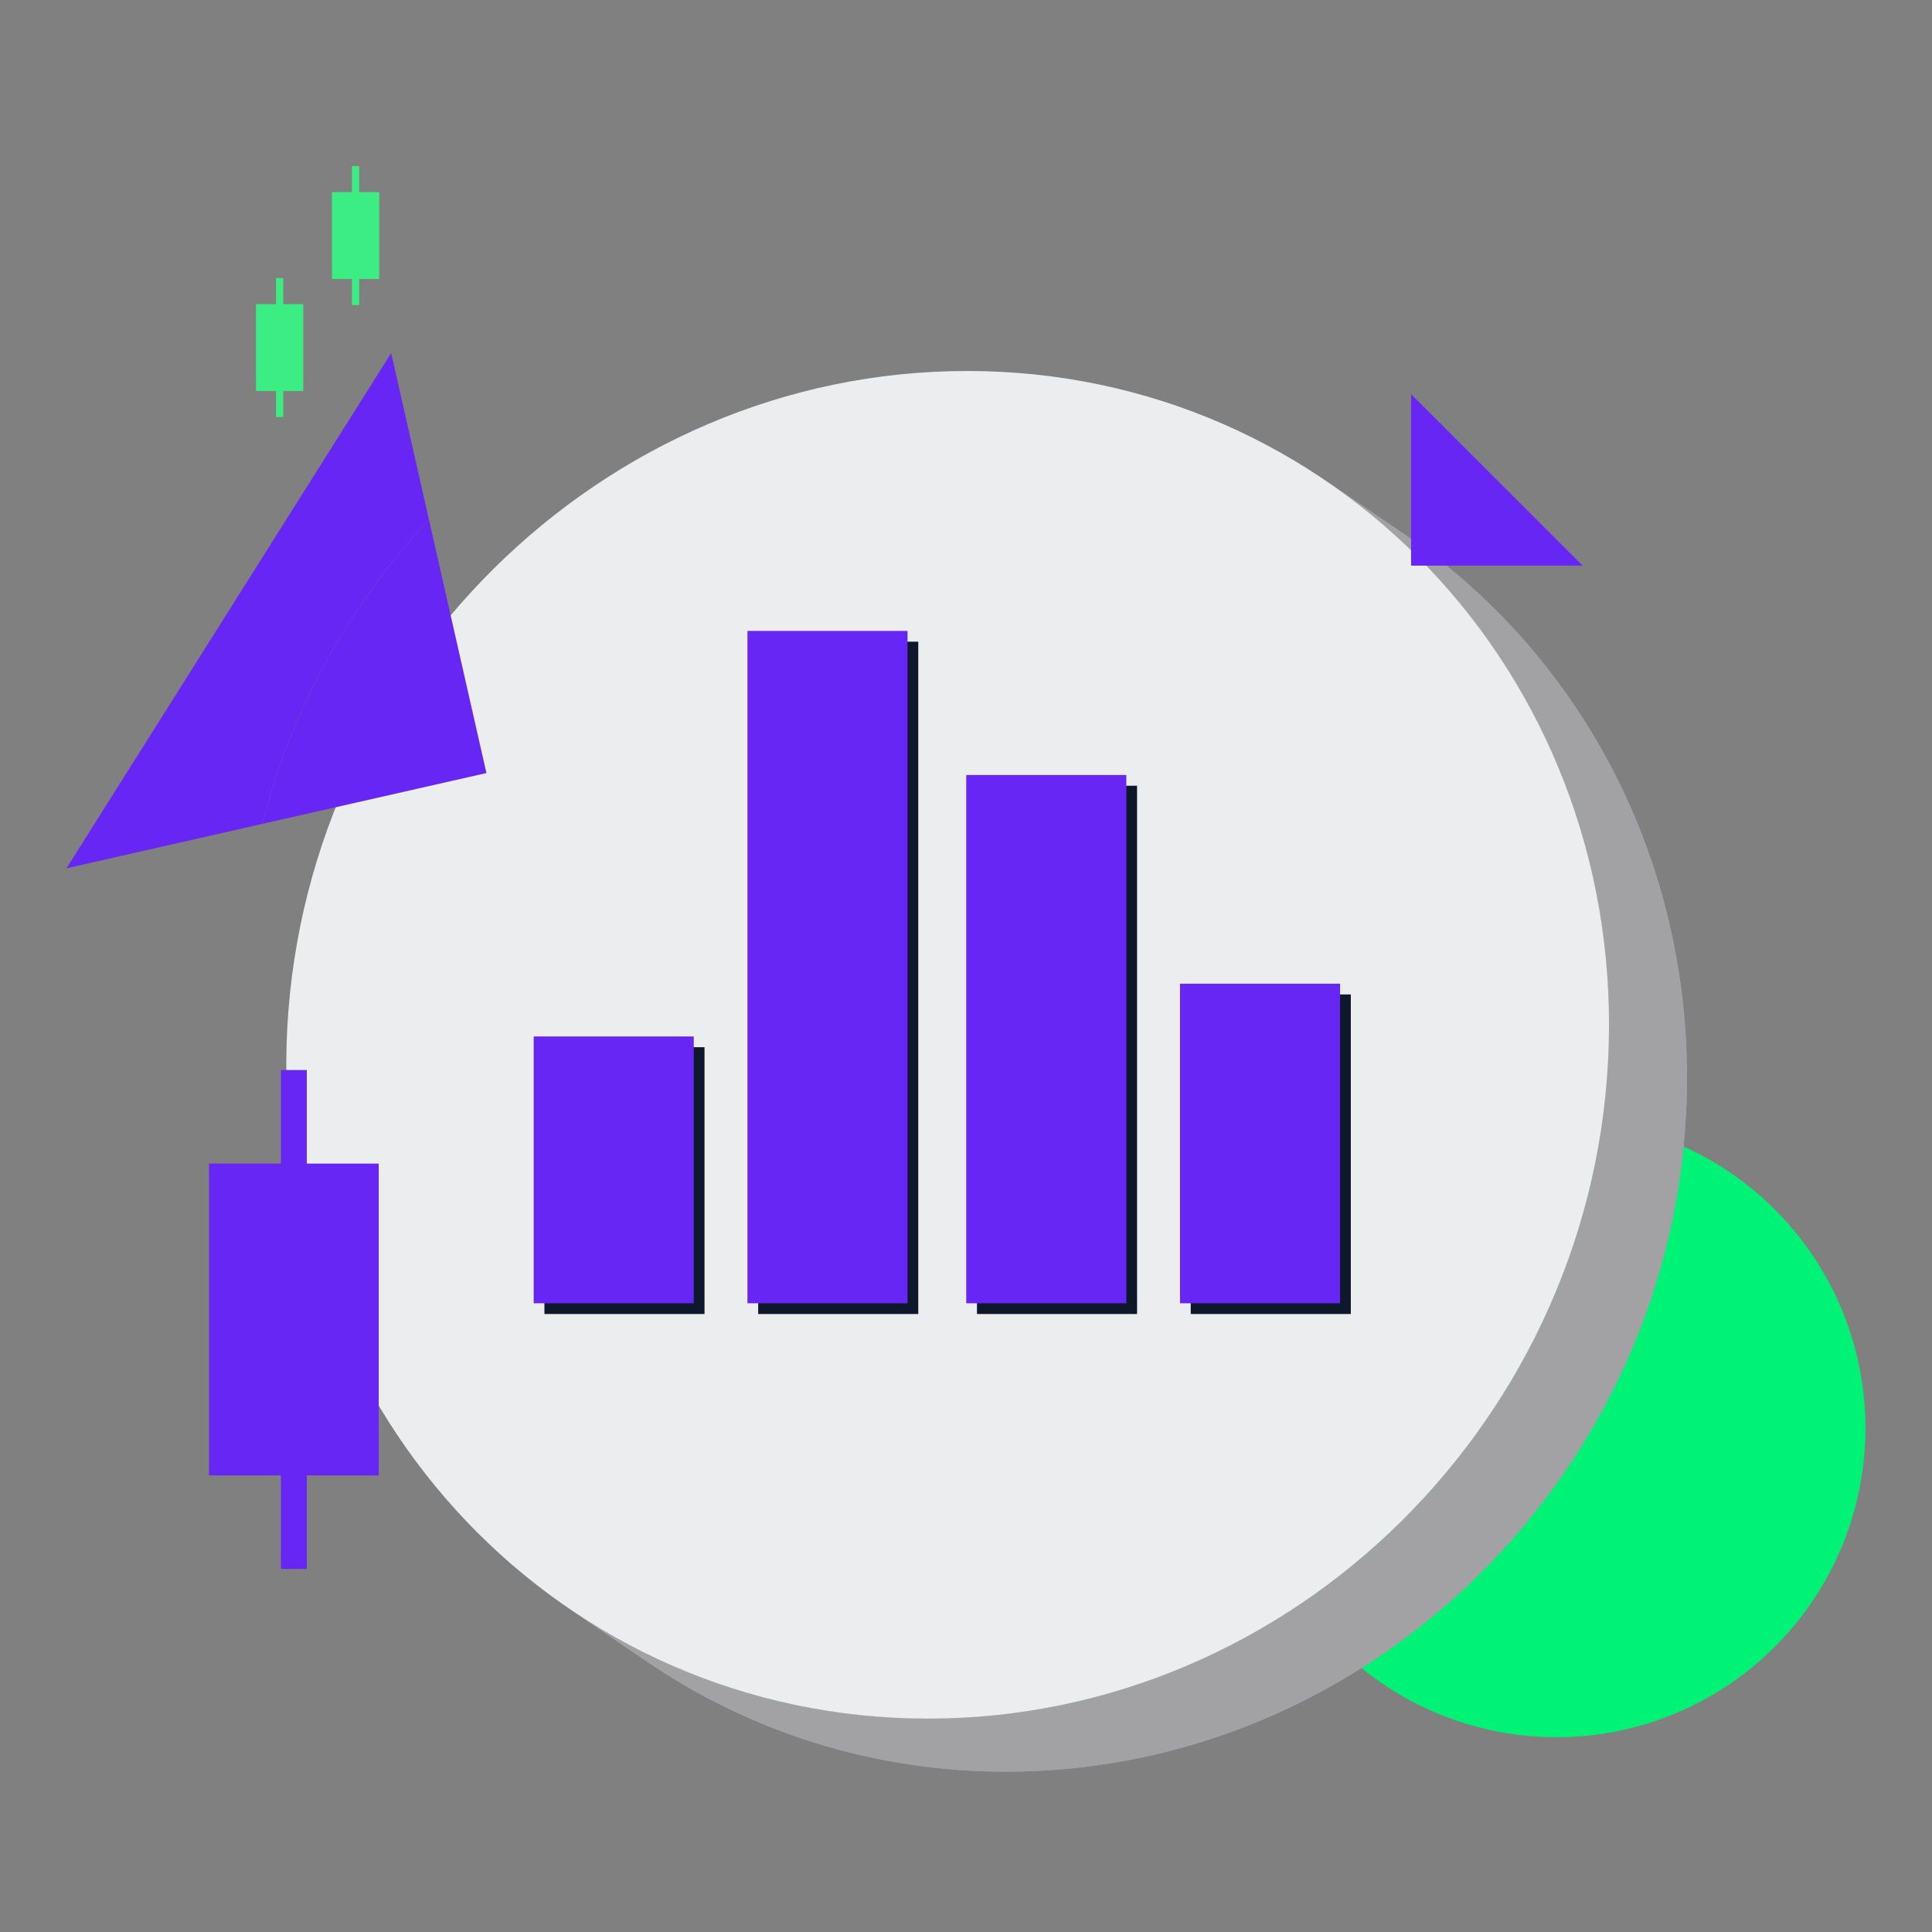
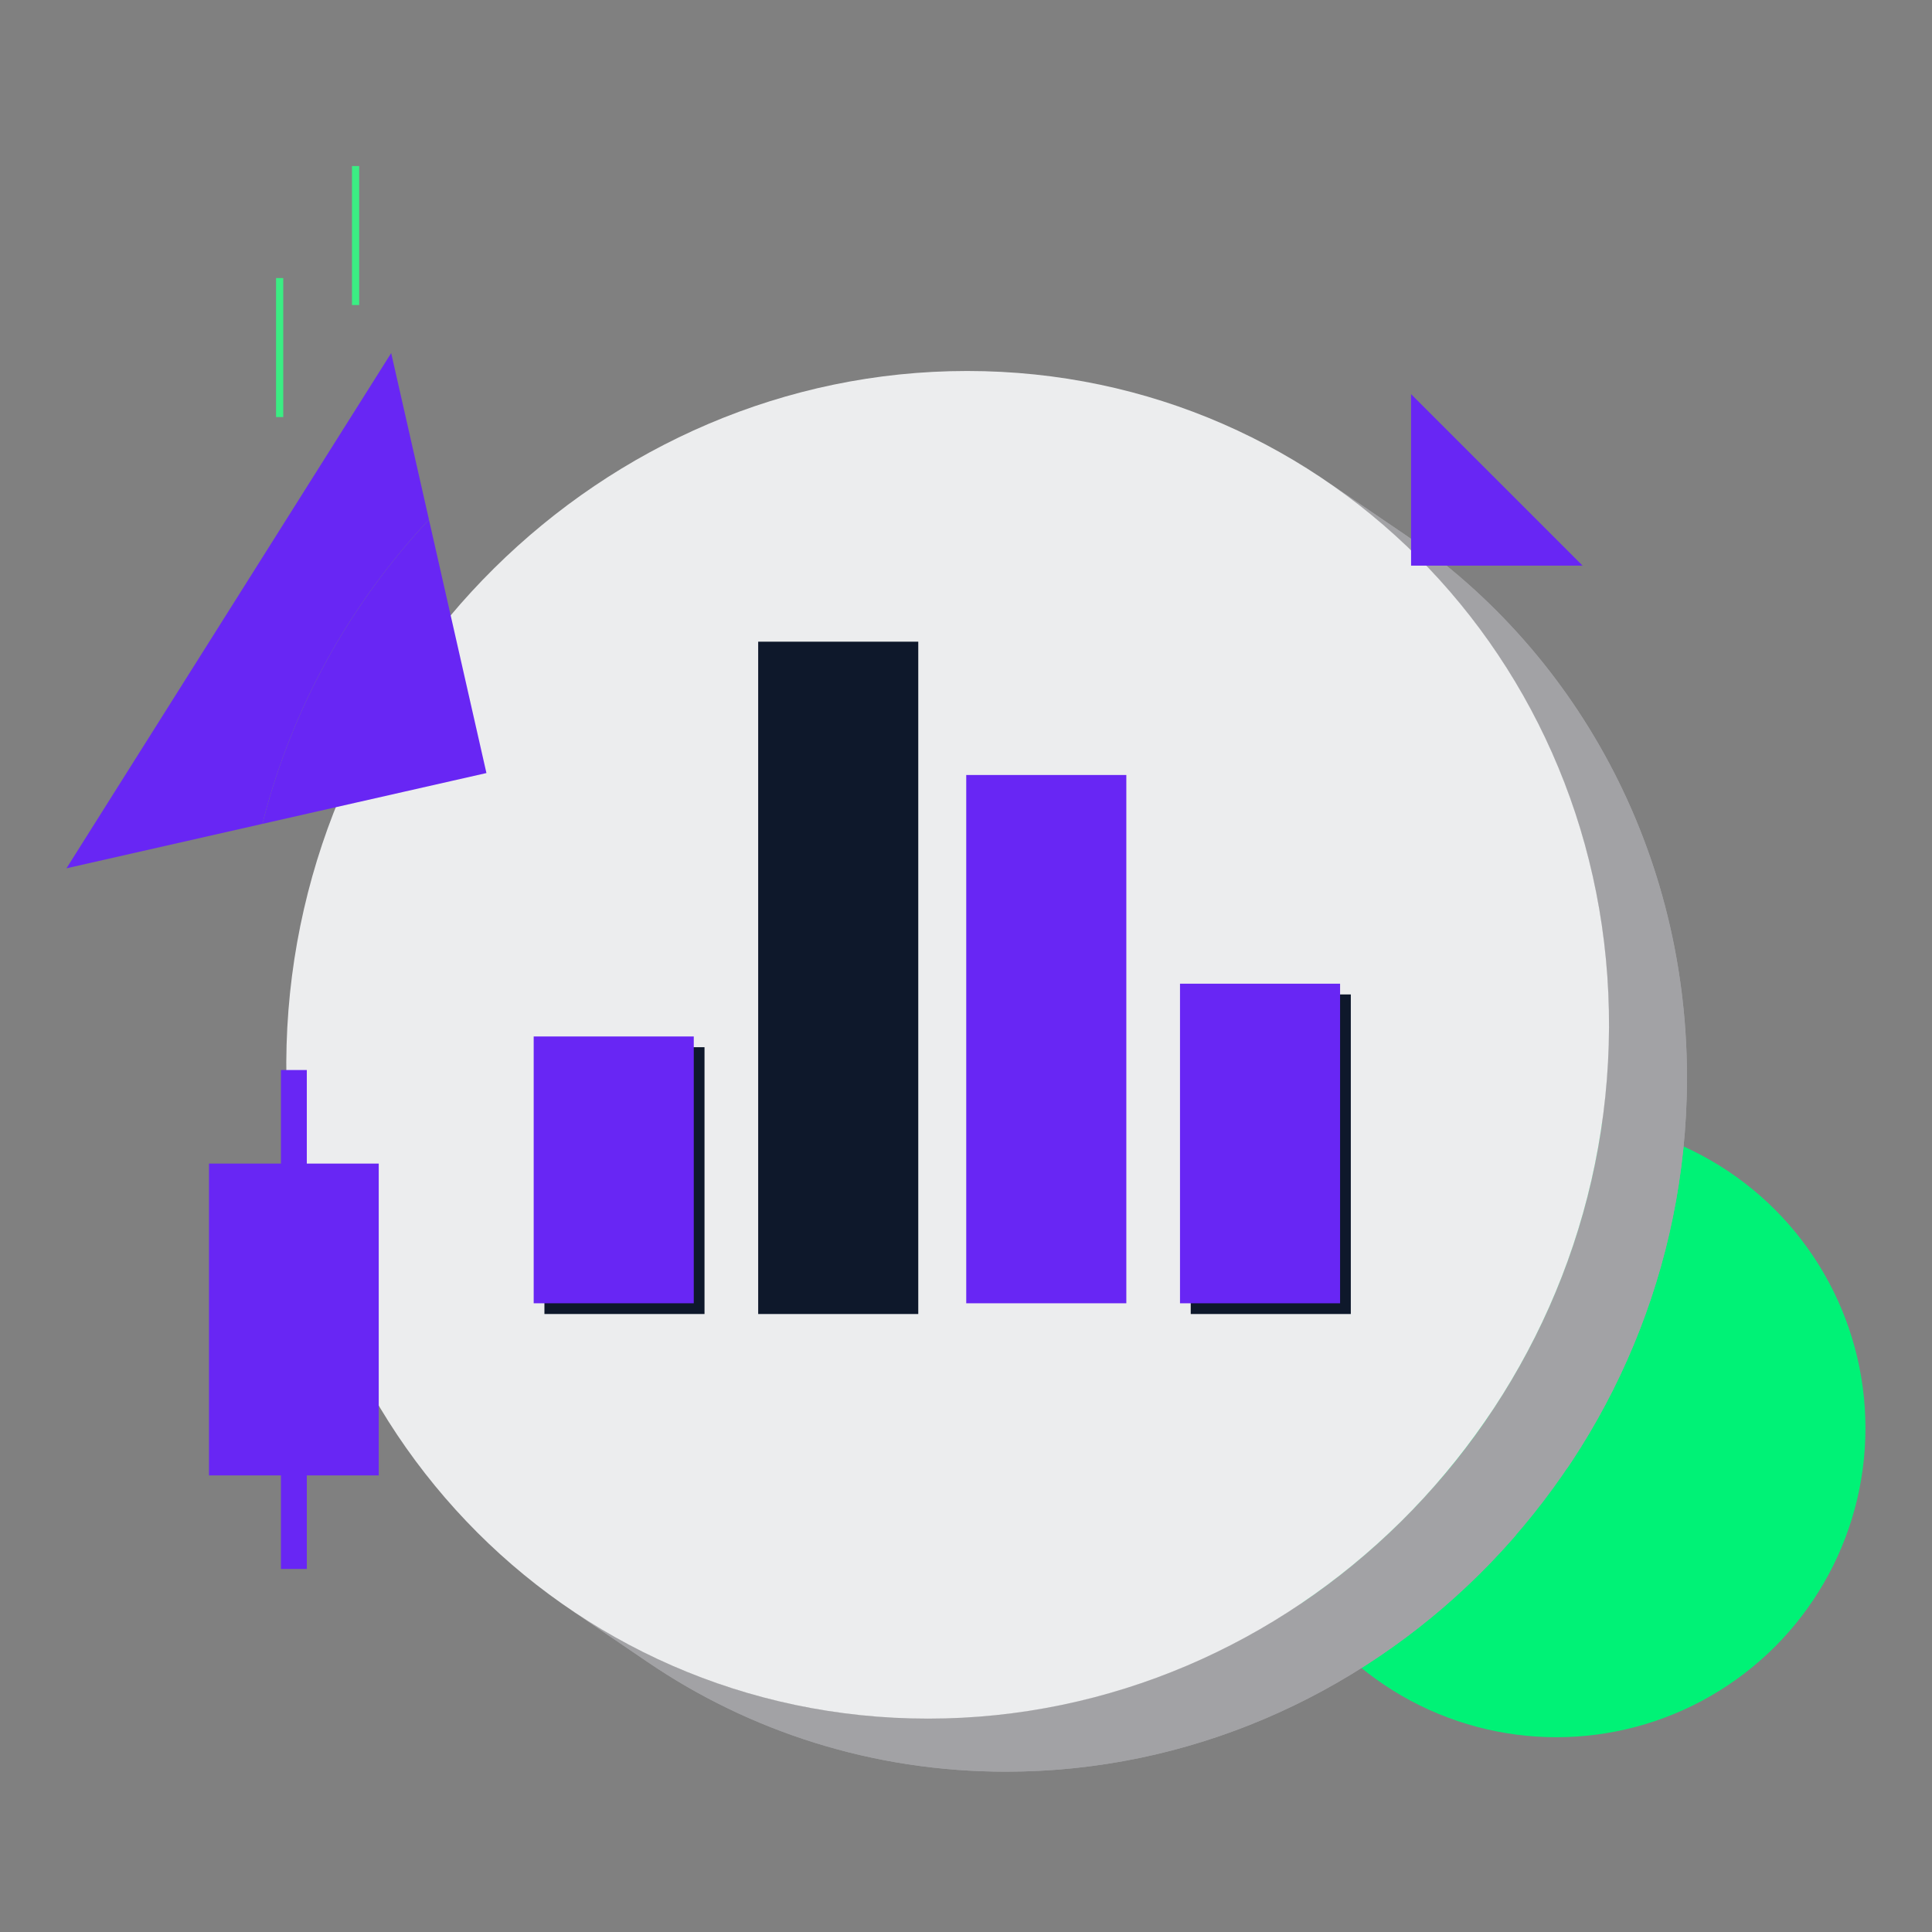
<svg xmlns="http://www.w3.org/2000/svg" id="Layer_1" viewBox="0 0 200 200">
  <rect x="0" y="0" width="200" height="200" fill="#808080" stroke="none" />
  <defs>
    <clipPath id="clippath">
      <path d="m137.234 49.759 8.07 5.492c18.305 12.458 30.011 33.962 29.302 58.404-1.118 38.519-32.664 69.75-70.463 69.75-13.816.0-26.556-4.174-37.104-11.353l-8.07-5.492c10.549 7.179 23.288 11.353 37.104 11.353 37.799.0 69.345-31.23 70.463-69.75.709-24.441-10.997-45.946-29.302-58.404z" fill="#a2a2a5" />
    </clipPath>
  </defs>
  <circle id="Ellipse_27" cx="161.115" cy="147.841" r="31.996" fill="#00f276" />
  <g isolation="isolate">
    <path d="m137.234 49.759 8.07 5.492c18.305 12.458 30.011 33.962 29.302 58.404-1.118 38.519-32.664 69.75-70.463 69.75-13.816.0-26.556-4.174-37.104-11.353l-8.07-5.492c10.549 7.179 23.288 11.353 37.104 11.353 37.799.0 69.345-31.23 70.463-69.75.709-24.441-10.997-45.946-29.302-58.404z" fill="#a2a2a5" />
    <g clip-path="url(#clippath)">
      <g isolation="isolate">
        <path d="m137.234 49.759 8.07 5.492c1.957 1.332 3.839 2.768 5.639 4.299l-8.07-5.492c-1.799-1.532-3.681-2.967-5.639-4.299" fill="#a2a2a5" />
        <path d="m142.873 54.058 8.07 5.492c2.488 2.118 4.818 4.419 6.972 6.884l-8.07-5.492c-2.154-2.465-4.484-4.766-6.972-6.884" fill="#a2a2a5" />
        <path d="m149.845 60.942 8.07 5.492c3.447 3.945 6.441 8.31 8.905 13.013l-8.07-5.492c-2.464-4.703-5.459-9.068-8.905-13.013" fill="#a2a2a5" />
        <path d="m158.75 73.955 8.07 5.492c2.852 5.442 4.994 11.336 6.308 17.559l-8.07-5.492c-1.314-6.223-3.457-12.117-6.308-17.559" fill="#a2a2a5" />
        <path d="m165.058 91.514 8.07 5.492c1.062 5.029 1.583 10.271 1.5 15.662l-8.07-5.492c.083-5.39-.438-10.633-1.5-15.662" fill="#a2a2a5" />
        <path d="m166.558 107.176 8.07 5.492c-.005.328-.012.657-.022.987-.089 3.063-.37 6.081-.832 9.04l-8.07-5.492c.462-2.959.743-5.977.832-9.04.01-.329.017-.658.022-.987" fill="#a2a2a5" />
        <path d="m165.704 117.202 8.07 5.492c-.438 2.808-1.039 5.564-1.791 8.257l-8.07-5.492c.752-2.693 1.353-5.449 1.791-8.257" fill="#a2a2a5" />
        <path d="m163.913 125.459 8.07 5.492c-.701 2.509-1.534 4.964-2.491 7.356l-8.07-5.492c.956-2.392 1.789-4.847 2.491-7.356" fill="#a2a2a5" />
        <path d="m161.423 132.816 8.07 5.492c-.95 2.375-2.021 4.689-3.207 6.933l-8.07-5.492c1.185-2.244 2.257-4.557 3.207-6.933" fill="#a2a2a5" />
        <path d="m158.216 139.748 8.07 5.492c-1.239 2.346-2.602 4.615-4.08 6.798l-8.07-5.492c1.478-2.183 2.841-4.453 4.08-6.798" fill="#a2a2a5" />
-         <path d="m154.135 146.547 8.07 5.492c-1.618 2.39-3.373 4.677-5.254 6.849l-8.07-5.492c1.881-2.172 3.636-4.459 5.254-6.849" fill="#a2a2a5" />
+         <path d="m154.135 146.547 8.07 5.492l-8.07-5.492c1.881-2.172 3.636-4.459 5.254-6.849" fill="#a2a2a5" />
        <path d="m148.882 153.396 8.07 5.492c-2.307 2.665-4.802 5.156-7.463 7.452l-8.07-5.492c2.661-2.296 5.156-4.787 7.463-7.452" fill="#a2a2a5" />
        <path d="m141.419 160.848 8.07 5.492c-12.32 10.63-28.189 17.064-45.346 17.064-13.816.0-26.556-4.174-37.104-11.353l-8.07-5.492c10.549 7.179 23.288 11.353 37.104 11.353 17.157.0 33.026-6.434 45.346-17.064" fill="#a2a2a5" />
      </g>
    </g>
    <path d="m100.122 38.404c37.799.0 67.533 31.23 66.414 69.758-1.118 38.519-32.664 69.75-70.463 69.75-37.791.0-67.524-31.23-66.406-69.75 1.118-38.528 32.664-69.758 70.455-69.758z" fill="#ecedee" />
  </g>
  <path d="M21.635 120.454h17.572v32.281H21.635z" fill="#6826f4" />
  <path d="M29.081 110.769h2.68v51.649H29.081z" fill="#6826f4" />
-   <path d="M34.361 19.887h4.896v8.994H34.361z" fill="#3bed83" />
  <path d="M36.436 17.189h.747V31.58H36.436z" fill="#3bed83" />
-   <path d="M26.502 31.483h4.896v8.994H26.502z" fill="#3bed83" />
  <path d="M28.576 28.785h.747v14.391H28.576z" fill="#3bed83" />
  <path d="M56.359 108.406h16.572v27.62H56.359z" fill="#0e182b" />
  <path d="M78.487 66.424h16.572v69.603H78.487z" fill="#0e182b" />
  <path d="M123.264 102.943h16.572v33.084H123.264z" fill="#0e182b" />
-   <path d="M101.136 81.339h16.572v54.688H101.136z" fill="#0e182b" />
  <path d="M55.247 107.295h16.572v27.62H55.247z" fill="#6826f4" />
-   <path d="M77.376 65.312h16.572v69.603H77.376z" fill="#6826f4" />
  <path d="M122.153 101.832h16.572v33.084H122.153z" fill="#6826f4" />
  <path d="M100.025 80.227h16.572v54.688H100.025z" fill="#6826f4" />
  <path d="m43.826 51.236-3.331-14.686-15.259 24.212-18.356 29.125 20.285-4.601c3.024-11.978 9.054-22.758 17.24-31.494l-.579-2.555z" fill="#6826f4" />
  <path d="m32.864 83.993 17.492-3.967-.214-.94-5.72-25.218-.017-.076c-8.186 8.737-14.216 19.517-17.24 31.494l.752-.171 4.947-1.122z" fill="#6826f4" />
  <path d="M146.074 40.8V58.553H163.828L146.074 40.8z" fill="#6826f4" />
</svg>